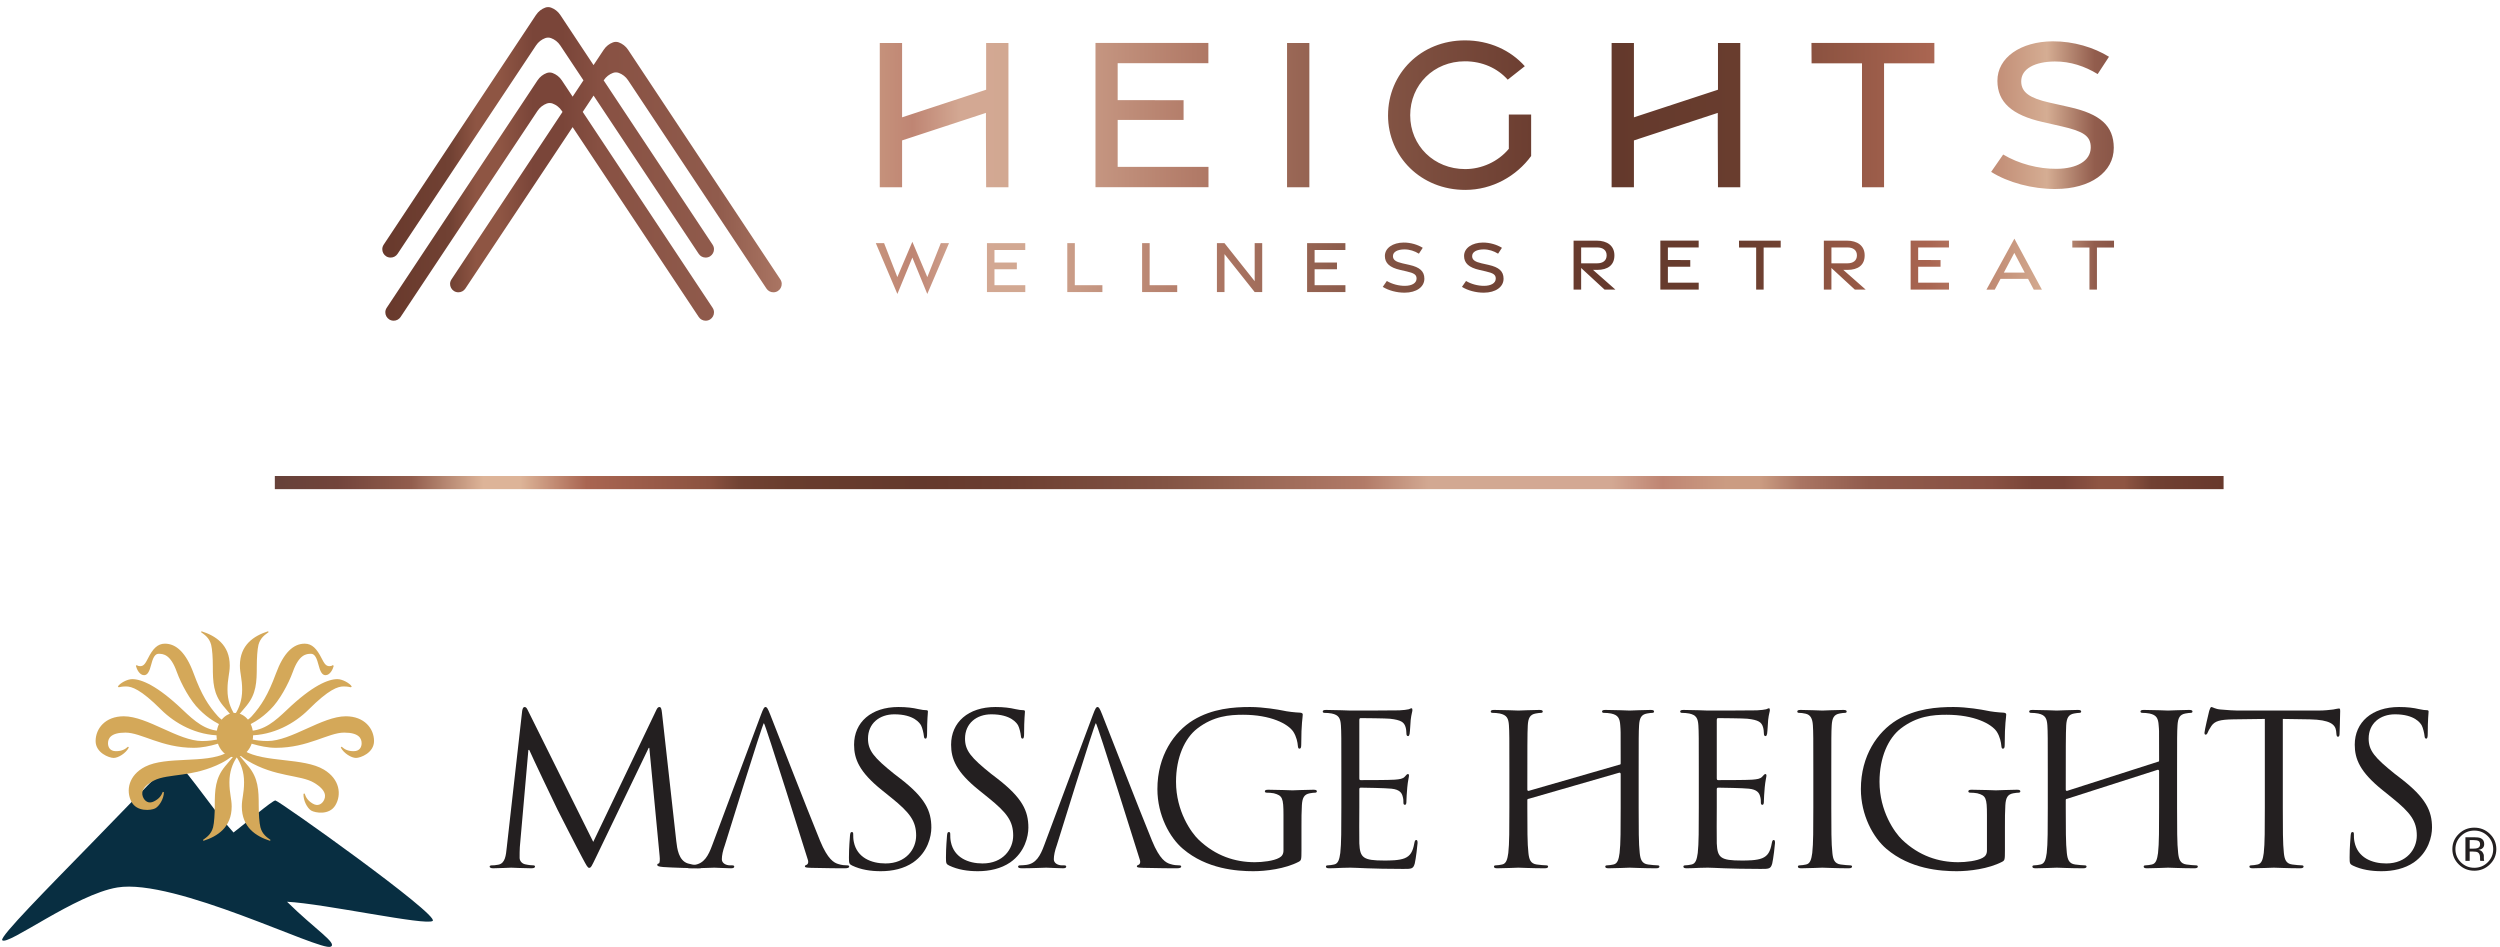
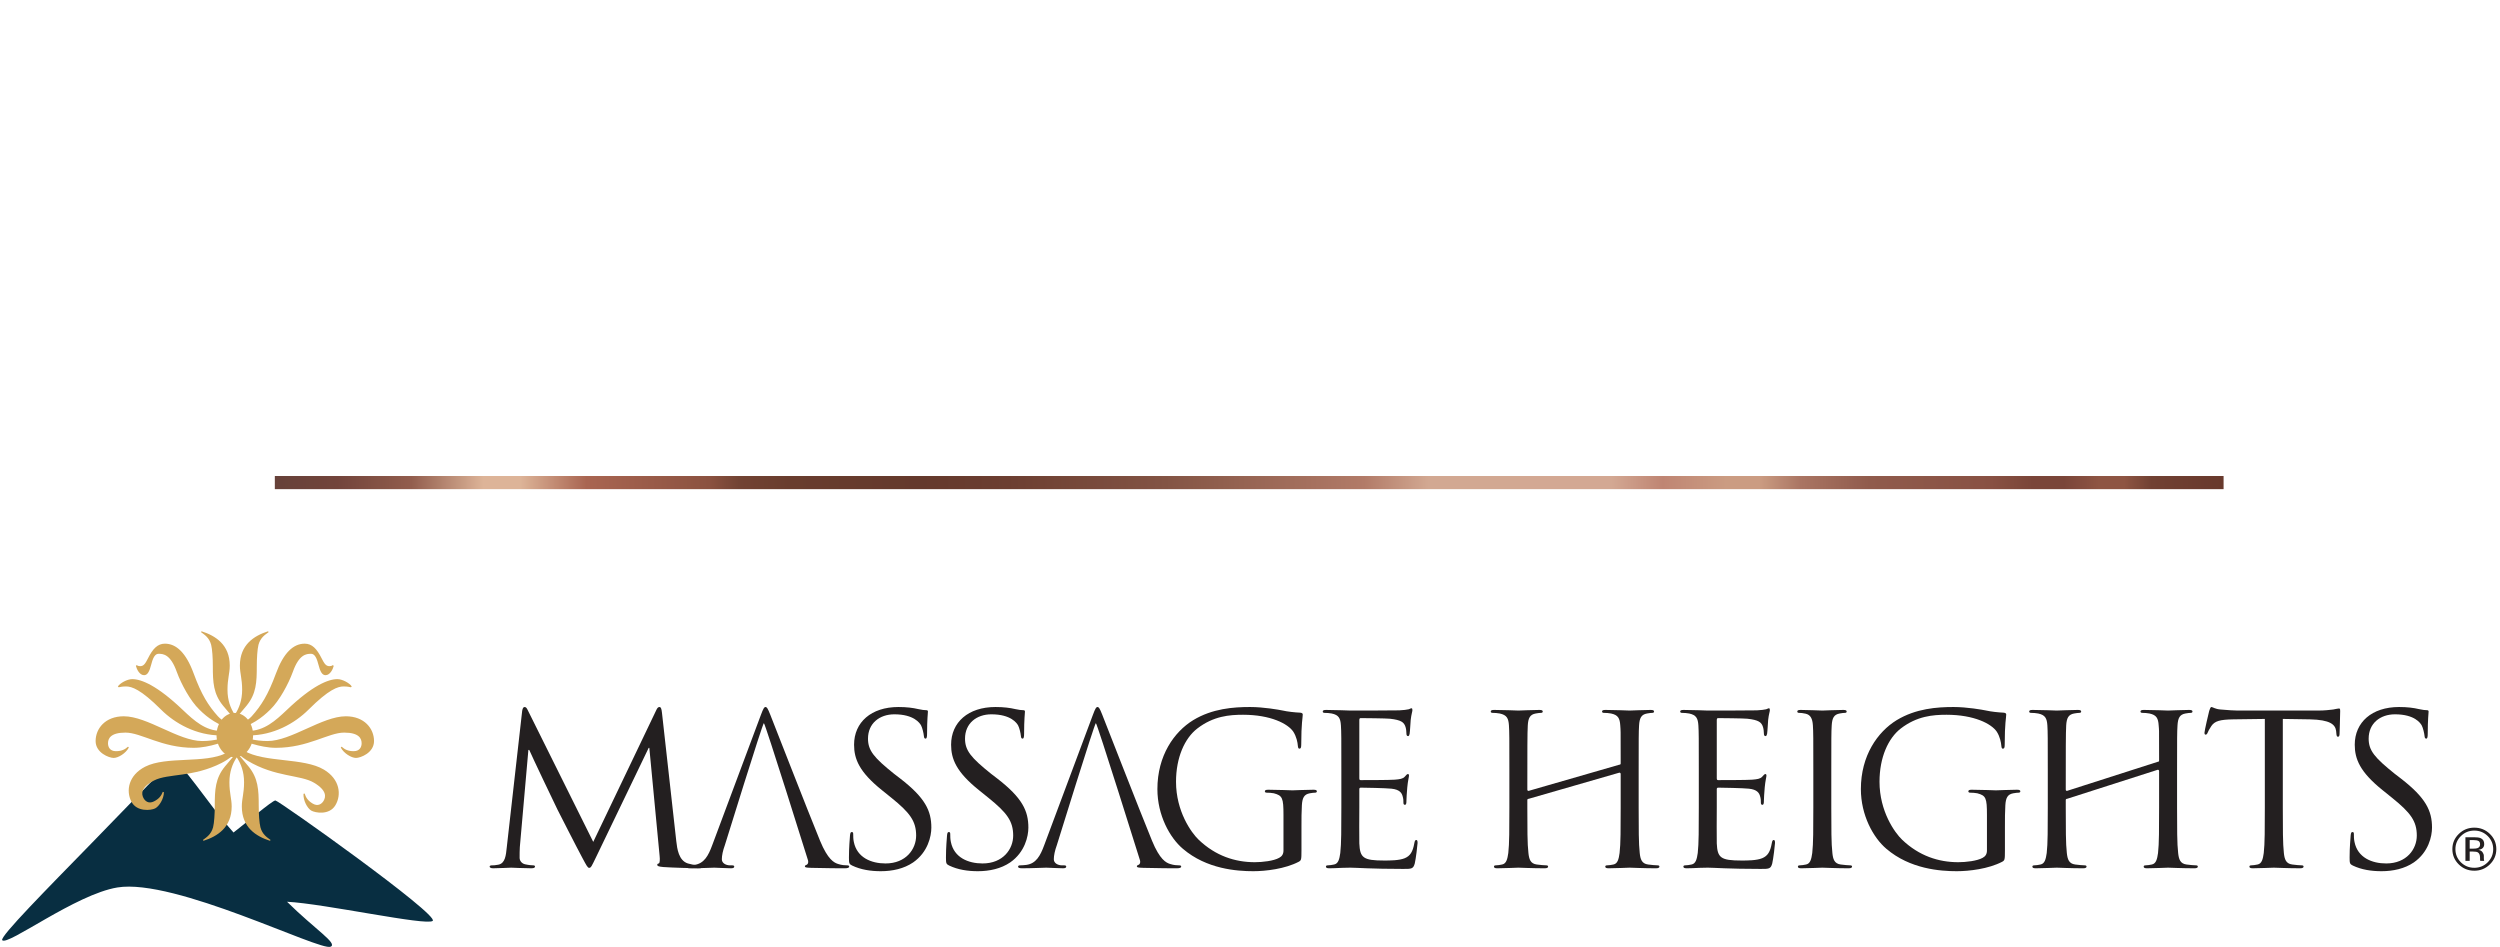
<svg xmlns="http://www.w3.org/2000/svg" width="322" height="122" viewBox="0 0 322 122" fill="none">
  <g clip-path="url(#clip0_12358_45389)">
-     <path d="M112.8 31.315H113.871L115.578 35.691L117.511 31.141L119.44 35.691L121.178 31.315H122.232L119.434 37.862L117.511 33.172L115.583 37.862L112.803 31.315H112.8ZM127.117 37.621H132.058V36.73H128.087V34.678H130.97V33.814L128.087 33.81V32.197H132.053V31.313H127.119V37.619L127.117 37.621ZM137.465 37.621H141.989V36.733H138.435L138.44 31.315H137.465V37.621ZM147.102 37.621H151.626V36.733H148.072L148.077 31.315H147.102V37.621ZM156.741 37.621H157.716V32.731L161.606 37.621H162.573V31.315H161.602V36.216L157.711 31.315H156.739V37.621H156.741ZM168.35 37.621H173.291V36.73H169.321V34.678H172.203V33.814L169.321 33.81V32.197H173.287V31.313H168.352V37.619L168.35 37.621ZM178.098 36.948C178.832 37.412 179.897 37.701 180.92 37.697C182.428 37.693 183.464 36.965 183.459 35.894C183.455 34.934 182.867 34.419 181.524 34.118L180.633 33.917C179.805 33.727 179.416 33.486 179.412 32.999C179.405 32.438 180.01 32.13 180.878 32.122C181.56 32.118 182.198 32.331 182.754 32.674L183.25 31.917C182.598 31.513 181.706 31.237 180.79 31.241C179.399 31.25 178.368 31.948 178.372 32.971C178.376 33.9 179.002 34.463 180.353 34.768L181.186 34.959C182.11 35.172 182.466 35.369 182.453 35.898C182.441 36.473 181.844 36.808 180.964 36.816C180.161 36.822 179.299 36.594 178.625 36.191L178.098 36.95M188.298 36.948C189.032 37.412 190.097 37.701 191.12 37.697C192.626 37.693 193.663 36.965 193.659 35.894C193.655 34.934 193.067 34.419 191.724 34.118L190.833 33.917C190.005 33.727 189.616 33.486 189.611 32.999C189.605 32.438 190.21 32.13 191.078 32.122C191.76 32.118 192.398 32.331 192.954 32.674L193.45 31.917C192.797 31.513 191.906 31.237 190.99 31.241C189.599 31.25 188.568 31.948 188.572 32.971C188.576 33.9 189.201 34.463 190.553 34.768L191.385 34.959C192.31 35.172 192.665 35.369 192.653 35.898C192.64 36.473 192.044 36.808 191.163 36.816C190.36 36.822 189.498 36.594 188.825 36.191L188.298 36.95M203.652 31.871H205.71C206.438 31.871 206.936 32.208 206.936 32.892C206.936 33.576 206.436 33.915 205.71 33.915H203.652V31.871ZM208.065 37.301L205.185 34.762H205.71C207.093 34.762 207.936 34.139 207.936 32.894C207.936 31.649 207.011 30.995 205.635 30.995H202.677V37.301H203.652V34.517L206.668 37.301H208.063H208.065ZM213.853 30.995V37.301H218.794V36.41H214.824V34.358H217.706V33.494L214.824 33.49V31.875H218.79V30.991H213.855L213.853 30.995ZM223.982 30.995L223.988 31.886H226.193V37.303H227.157V31.886H229.356V30.995H223.982ZM235.888 31.871H237.947C238.675 31.871 239.172 32.208 239.172 32.892C239.172 33.576 238.672 33.915 237.947 33.915H235.888V31.871ZM240.3 37.301L237.419 34.762H237.944C239.327 34.762 240.17 34.139 240.17 32.894C240.17 31.649 239.246 30.995 237.869 30.995H234.911V37.301H235.886V34.517L238.903 37.301H240.298H240.3ZM246.09 30.995V37.301H251.031V36.41H247.061V34.358H249.943V33.494L247.061 33.49V31.875H251.027V30.991H246.092L246.09 30.995ZM258.099 35.107H260.783L259.444 32.572L258.099 35.107ZM259.454 30.742L262.998 37.306H261.948L261.218 35.921H257.666L256.925 37.306H255.854L259.452 30.742H259.454ZM266.912 30.995L266.916 31.886H269.121V37.303H270.085V31.886H272.286V30.995H266.912ZM141.096 24.115H155.653V21.492H143.956V15.446H152.446V12.907L143.956 12.894V8.14H155.638V5.531H141.098V24.113L141.096 24.115ZM165.771 24.117H168.645V5.535H165.771V24.117ZM178.778 14.85C178.778 20.199 183.041 24.46 188.722 24.46C192.232 24.46 195.332 22.667 197.211 20.096V14.752H194.337V19.168C192.935 20.852 190.804 21.778 188.716 21.778C184.712 21.778 181.633 18.776 181.633 14.846C181.633 10.915 184.675 7.895 188.678 7.895C190.933 7.895 192.883 8.792 194.194 10.263L196.395 8.527C194.573 6.487 191.862 5.201 188.687 5.201C183.005 5.201 178.78 9.483 178.78 14.85M239.825 24.117H242.666V8.156H249.146V5.533H233.315L233.332 8.156H239.825V24.115V24.117ZM264.776 24.341C269.217 24.326 272.269 22.184 272.254 19.03C272.24 16.197 270.51 14.685 266.558 13.796L263.937 13.206C261.496 12.648 260.348 11.938 260.333 10.501C260.316 8.849 262.094 7.943 264.653 7.918C266.659 7.903 268.539 8.537 270.179 9.541L271.637 7.311C269.715 6.123 267.092 5.307 264.387 5.322C260.289 5.345 257.25 7.403 257.266 10.422C257.281 13.156 259.12 14.815 263.096 15.716L265.55 16.277C268.278 16.904 269.324 17.482 269.286 19.042C269.248 20.736 267.493 21.722 264.897 21.745C262.531 21.764 259.994 21.092 258.009 19.902L256.459 22.138C258.622 23.504 261.755 24.355 264.774 24.345L264.776 24.341ZM127.014 5.535V11.556L116.189 15.112V5.535H113.315V24.117H116.189V18.086L126.989 14.541V17.103L127.014 24.117H129.888V5.535H127.014ZM221.275 5.535V11.556L210.45 15.112V5.535H207.576V24.117H210.45V18.086L221.25 14.541V17.103L221.275 24.117H224.149V5.535H221.275ZM50.703 41.307C51.061 41.307 51.396 41.13 51.594 40.83C56.242 33.84 69.228 14.285 69.228 14.285C69.536 13.821 69.958 13.509 70.418 13.336C70.661 13.246 70.931 13.246 71.174 13.336C71.636 13.507 72.058 13.821 72.366 14.285C72.366 14.285 85.352 33.84 90 40.83C90.198 41.13 90.533 41.307 90.891 41.307C91.746 41.307 92.257 40.355 91.784 39.644L72.366 10.355C72.058 9.89 71.636 9.579 71.174 9.405C70.931 9.315 70.661 9.315 70.418 9.405C69.956 9.577 69.536 9.89 69.228 10.355L49.81 39.642C49.337 40.353 49.85 41.305 50.703 41.305V41.307ZM50.312 33.176C50.67 33.176 51.005 33.001 51.203 32.702C55.669 25.987 69.034 5.86 69.034 5.86C69.341 5.395 69.762 5.084 70.224 4.91C70.467 4.82 70.736 4.82 70.979 4.91C71.441 5.081 71.862 5.395 72.169 5.86C72.169 5.86 85.534 25.987 90 32.702C90.198 33.001 90.531 33.176 90.889 33.176C91.744 33.176 92.255 32.225 91.782 31.513L72.169 1.931C71.862 1.467 71.441 1.155 70.979 0.982C70.736 0.892 70.467 0.892 70.224 0.982C69.762 1.153 69.341 1.467 69.034 1.931L49.419 31.513C48.946 32.227 49.456 33.176 50.312 33.176ZM59.043 37.649C59.401 37.649 59.736 37.473 59.934 37.174C64.404 30.451 77.761 10.34 77.761 10.34C78.068 9.876 78.489 9.564 78.951 9.391C79.194 9.301 79.461 9.301 79.706 9.391C80.168 9.562 80.589 9.876 80.898 10.34C80.898 10.34 94.254 30.453 98.725 37.174C98.923 37.473 99.256 37.649 99.614 37.649C100.469 37.649 100.98 36.697 100.507 35.986L80.896 6.41C80.589 5.945 80.166 5.634 79.704 5.46C79.461 5.37 79.192 5.37 78.949 5.46C78.487 5.632 78.066 5.945 77.759 6.41L58.15 35.986C57.677 36.699 58.19 37.649 59.043 37.649Z" fill="url(#paint0_linear_12358_45389)" />
-   </g>
+     </g>
  <line x1="286.398" y1="62.156" x2="35.398" y2="62.156" stroke="url(#paint1_linear_12358_45389)" stroke-width="1.694" />
  <path fill-rule="evenodd" clip-rule="evenodd" d="M35.468 103.099C35.059 103.11 31.72 105.97 30.077 107.227C26.454 103.143 23.448 98.081 22.266 98.061C21.937 98.055 17.194 103.067 11.908 108.488C6.192 114.35 -0.072 120.67 0.286 121.097C0.952 121.889 9.745 115.189 15.123 114.305C22.497 113.092 41.2 122.532 42.577 121.938C43.55 121.521 40.593 119.724 36.97 116.146C41.807 116.397 54.949 119.28 55.732 118.61C56.622 117.848 35.877 103.088 35.468 103.099Z" fill="#082E41" />
  <path fill-rule="evenodd" clip-rule="evenodd" d="M31.581 96.332C31.218 96.695 29.549 98.001 29.549 100.755C29.549 102.206 29.84 102.858 29.84 103.874C29.84 106.556 28.025 107.716 26.21 108.296L26.137 108.187C26.573 107.861 27.19 107.498 27.444 106.556C27.59 105.976 27.662 104.816 27.662 103.801C27.662 101.698 27.735 100.249 28.968 98.726C30.383 96.985 31.291 96.115 31.581 95.826V96.332Z" fill="#D4A859" />
  <path fill-rule="evenodd" clip-rule="evenodd" d="M29.404 95.826C29.695 96.115 30.601 96.985 32.017 98.726C33.253 100.249 33.324 101.698 33.324 103.801C33.324 104.816 33.396 105.976 33.542 106.556C33.796 107.498 34.413 107.861 34.849 108.187L34.776 108.296C32.961 107.716 31.147 106.556 31.147 103.874C31.147 102.858 31.436 102.206 31.436 100.755C31.436 98.001 29.767 96.695 29.404 96.332V95.826Z" fill="#D4A859" />
  <path fill-rule="evenodd" clip-rule="evenodd" d="M32.258 95.143C31.936 95.471 30.429 97.302 28.557 98.262C24.875 100.148 21.655 99.597 19.847 100.524C18.103 101.418 18.209 102.259 18.473 102.776C18.672 103.163 19.131 103.58 19.842 103.215C20.488 102.885 20.776 102.493 20.966 101.988L21.112 102.036C21.105 102.895 20.498 103.858 19.981 104.122C19.464 104.387 17.616 104.6 16.921 103.246C16.191 101.826 16.561 99.845 18.692 98.752C21.405 97.363 26.416 98.382 29.128 96.992C30.613 96.231 31.449 95.314 32.093 94.821L32.258 95.143Z" fill="#D4A859" />
  <path fill-rule="evenodd" clip-rule="evenodd" d="M31.696 95.519H30.462C30.462 94.649 30.825 94.287 31.696 94.214V95.519ZM31.334 93.779C31.043 93.49 30.136 92.62 28.72 90.879C27.486 89.356 27.413 87.906 27.413 85.803C27.413 84.788 27.341 83.629 27.196 83.049C26.942 82.106 26.325 81.744 25.889 81.417L25.961 81.309C27.776 81.889 29.592 83.049 29.592 85.731C29.592 86.746 29.301 87.399 29.301 88.849C29.301 91.604 30.971 92.909 31.334 93.272L31.334 93.779ZM30.243 94.069C28.066 93.417 26.759 92.474 25.67 91.387C24.509 90.263 23.348 88.124 22.766 86.529C21.968 84.28 21.024 84.209 20.443 84.209C20.153 84.209 19.79 84.353 19.5 85.514C19.246 86.529 18.992 86.963 18.556 86.963C17.976 86.963 17.613 86.202 17.504 85.767L17.613 85.659C17.721 85.767 17.902 85.803 18.048 85.803C18.484 85.803 18.701 85.514 19.064 84.788C19.681 83.556 20.298 82.904 21.242 82.904C22.693 82.904 23.965 84.064 24.945 86.746C25.96 89.501 26.832 90.879 28.066 92.257C28.647 92.909 29.953 93.562 30.243 93.706L30.243 94.069ZM29.662 95.23C29.228 95.374 27.049 96.318 24.945 96.318C20.807 96.318 18.194 94.359 16.16 94.359C14.201 94.359 13.911 95.157 13.911 95.737C13.911 96.172 14.128 96.752 14.927 96.752C15.654 96.752 16.088 96.535 16.488 96.172L16.597 96.28C16.198 97.042 15.216 97.622 14.637 97.622C14.056 97.622 12.315 96.969 12.315 95.446C12.315 93.852 13.547 92.257 15.944 92.257C18.993 92.257 22.984 95.446 26.033 95.446C27.703 95.446 28.864 95.012 29.662 94.867L29.662 95.23ZM29.662 94.576C29.228 94.649 28.864 94.722 28.429 94.722C25.308 94.722 22.549 93.2 20.734 91.387C18.122 88.777 16.96 88.414 16.234 88.414C15.726 88.414 15.472 88.487 15.29 88.522L15.18 88.414C15.472 87.979 16.379 87.472 17.032 87.472C18.194 87.472 20.226 88.269 23.566 91.46C25.017 92.836 26.469 94.142 28.502 94.142C28.719 94.142 29.083 94.214 29.662 94.214V94.576Z" fill="#D4A859" />
  <path fill-rule="evenodd" clip-rule="evenodd" d="M28.606 94.328C29.216 94.861 29.988 95.831 31.422 96.687C34.038 98.252 39.104 97.561 41.719 99.127C43.774 100.356 44.015 102.358 43.194 103.725C42.411 105.032 40.581 104.698 40.083 104.4C39.585 104.103 39.04 103.101 39.09 102.244L39.239 102.206C39.395 102.722 39.658 103.132 40.28 103.504C40.965 103.914 41.45 103.528 41.674 103.156C41.973 102.657 42.133 101.824 40.452 100.818C38.708 99.776 35.459 100.115 31.909 97.993C30.102 96.913 28.718 94.987 28.419 94.639L28.606 94.328Z" fill="#D4A859" />
  <path fill-rule="evenodd" clip-rule="evenodd" d="M28.792 94.214C29.662 94.287 30.026 94.649 30.026 95.519H28.792V94.214ZM29.155 93.272C29.518 92.909 31.188 91.604 31.188 88.849C31.188 87.399 30.898 86.746 30.898 85.731C30.898 83.049 32.712 81.889 34.527 81.309L34.599 81.417C34.163 81.744 33.547 82.106 33.292 83.049C33.147 83.629 33.075 84.788 33.075 85.803C33.075 87.906 33.003 89.356 31.769 90.879C30.352 92.62 29.445 93.49 29.155 93.779V93.272ZM30.243 93.706C30.534 93.562 31.84 92.909 32.422 92.257C33.655 90.879 34.527 89.501 35.542 86.746C36.524 84.064 37.794 82.904 39.245 82.904C40.188 82.904 40.806 83.556 41.423 84.788C41.787 85.514 42.004 85.803 42.439 85.803C42.584 85.803 42.766 85.768 42.874 85.659L42.983 85.768C42.874 86.202 42.51 86.963 41.931 86.963C41.496 86.963 41.242 86.529 40.987 85.514C40.696 84.353 40.333 84.209 40.044 84.209C39.464 84.209 38.519 84.28 37.72 86.529C37.139 88.124 35.978 90.263 34.816 91.387C33.728 92.474 32.422 93.417 30.243 94.069L30.243 93.706ZM30.824 94.867C31.622 95.012 32.784 95.446 34.454 95.446C37.504 95.446 41.496 92.257 44.545 92.257C46.941 92.257 48.175 93.852 48.175 95.446C48.175 96.969 46.431 97.622 45.852 97.622C45.269 97.622 44.29 97.042 43.891 96.28L44 96.172C44.4 96.535 44.834 96.752 45.56 96.752C46.36 96.752 46.578 96.172 46.578 95.737C46.578 95.157 46.286 94.359 44.327 94.359C42.294 94.359 39.681 96.318 35.543 96.318C33.436 96.318 31.261 95.374 30.825 95.23L30.824 94.867ZM30.824 94.214C31.405 94.214 31.769 94.142 31.986 94.142C34.019 94.142 35.47 92.836 36.923 91.46C40.261 88.269 42.294 87.472 43.455 87.472C44.109 87.472 45.016 87.979 45.307 88.414L45.197 88.522C45.016 88.487 44.761 88.414 44.255 88.414C43.528 88.414 42.367 88.777 39.753 91.387C37.938 93.2 35.18 94.722 32.059 94.722C31.622 94.722 31.261 94.649 30.824 94.576V94.214Z" fill="#D4A859" />
  <path fill-rule="evenodd" clip-rule="evenodd" d="M32.599 94.678C32.599 96.255 31.545 97.531 30.243 97.531C28.944 97.531 27.889 96.255 27.889 94.678C27.889 93.103 28.944 91.826 30.243 91.826C31.545 91.826 32.599 93.103 32.599 94.678Z" fill="#D4A859" />
  <path fill-rule="evenodd" clip-rule="evenodd" d="M87.107 108.353C87.218 109.324 87.411 110.835 88.597 111.213C89.396 111.457 90.113 111.457 90.388 111.457C90.527 111.457 90.61 111.483 90.61 111.592C90.61 111.755 90.361 111.834 90.03 111.834C89.423 111.834 86.447 111.755 85.425 111.673C84.792 111.618 84.654 111.535 84.654 111.401C84.654 111.295 84.709 111.24 84.847 111.213C84.985 111.187 85.013 110.727 84.958 110.241L83.633 96.324H83.551L76.796 110.35C76.217 111.535 76.134 111.779 75.887 111.779C75.693 111.779 75.555 111.51 75.032 110.538C74.315 109.216 71.944 104.551 71.806 104.281C71.558 103.793 68.471 97.319 68.167 96.591H68.056L66.954 109.108C66.926 109.543 66.926 110.027 66.926 110.486C66.926 110.889 67.23 111.241 67.643 111.322C68.111 111.43 68.525 111.457 68.691 111.457C68.801 111.457 68.912 111.51 68.912 111.592C68.912 111.779 68.745 111.834 68.415 111.834C67.396 111.834 66.072 111.755 65.851 111.755C65.603 111.755 64.279 111.834 63.535 111.834C63.26 111.834 63.067 111.779 63.067 111.592C63.067 111.51 63.205 111.457 63.342 111.457C63.563 111.457 63.756 111.457 64.17 111.375C65.079 111.213 65.163 110.162 65.272 109.138L67.258 91.549C67.312 91.251 67.396 91.063 67.561 91.063C67.727 91.063 67.836 91.17 67.974 91.467L76.41 108.435L84.515 91.492C84.627 91.251 84.737 91.063 84.93 91.063C85.123 91.063 85.205 91.277 85.26 91.791L87.107 108.353Z" fill="#231F20" />
  <path fill-rule="evenodd" clip-rule="evenodd" d="M97.991 92.114C98.322 91.225 98.431 91.063 98.597 91.063C98.763 91.063 98.872 91.198 99.203 92.034C99.617 93.057 103.945 104.2 105.627 108.3C106.621 110.702 107.419 111.133 107.997 111.295C108.413 111.43 108.826 111.457 109.101 111.457C109.265 111.457 109.377 111.483 109.377 111.618C109.377 111.779 109.128 111.834 108.826 111.834C108.413 111.834 106.401 111.834 104.497 111.779C103.973 111.755 103.67 111.755 103.67 111.592C103.67 111.483 103.752 111.43 103.863 111.401C104.029 111.348 104.193 111.105 104.029 110.673C104.029 110.673 98.545 93.133 98.386 93.135C98.229 93.135 93.359 108.867 93.359 108.867C93.111 109.543 92.973 110.188 92.973 110.673C92.973 111.213 93.552 111.457 94.019 111.457H94.296C94.49 111.457 94.571 111.51 94.571 111.618C94.571 111.779 94.406 111.834 94.159 111.834C93.497 111.834 92.312 111.755 92.008 111.755C91.704 111.755 90.187 111.834 88.893 111.834C88.534 111.834 88.369 111.779 88.369 111.618C88.369 111.51 88.478 111.457 88.617 111.457C88.81 111.457 89.196 111.43 89.416 111.401C90.685 111.24 91.236 110.217 91.732 108.867L97.991 92.114Z" fill="#231F20" />
  <path fill-rule="evenodd" clip-rule="evenodd" d="M140.75 92.114C141.081 91.225 141.189 91.063 141.356 91.063C141.522 91.063 141.631 91.198 141.962 92.034C142.376 93.057 146.704 104.2 148.386 108.3C149.379 110.702 150.179 111.133 150.757 111.295C151.17 111.43 151.586 111.457 151.86 111.457C152.025 111.457 152.137 111.483 152.137 111.618C152.137 111.779 151.888 111.834 151.586 111.834C151.17 111.834 149.158 111.834 147.256 111.779C146.732 111.755 146.429 111.755 146.429 111.592C146.429 111.483 146.513 111.43 146.622 111.401C146.788 111.348 146.953 111.105 146.788 110.673C146.788 110.673 141.304 93.133 141.146 93.135C140.987 93.135 136.117 108.867 136.117 108.867C135.87 109.543 135.732 110.188 135.732 110.673C135.732 111.213 136.31 111.457 136.779 111.457H137.056C137.248 111.457 137.331 111.51 137.331 111.618C137.331 111.779 137.165 111.834 136.918 111.834C136.257 111.834 135.07 111.755 134.767 111.755C134.464 111.755 132.947 111.834 131.651 111.834C131.293 111.834 131.127 111.779 131.127 111.618C131.127 111.51 131.238 111.457 131.375 111.457C131.569 111.457 131.955 111.43 132.174 111.401C133.443 111.24 133.996 110.217 134.492 108.867L140.75 92.114Z" fill="#231F20" />
  <path fill-rule="evenodd" clip-rule="evenodd" d="M109.756 111.483C109.371 111.295 109.344 111.187 109.344 110.459C109.344 109.108 109.454 108.03 109.481 107.598C109.509 107.302 109.564 107.166 109.701 107.166C109.868 107.166 109.894 107.249 109.894 107.463C109.894 107.707 109.894 108.085 109.977 108.462C110.393 110.459 112.211 111.213 114.057 111.213C116.704 111.213 117.999 109.352 117.999 107.625C117.999 105.766 117.201 104.685 114.83 102.771L113.59 101.771C110.668 99.425 110.005 97.754 110.005 95.919C110.005 93.03 112.211 91.063 115.712 91.063C116.788 91.063 117.587 91.17 118.276 91.332C118.8 91.439 119.021 91.467 119.242 91.467C119.462 91.467 119.517 91.52 119.517 91.655C119.517 91.791 119.406 92.681 119.406 94.515C119.406 94.947 119.351 95.135 119.214 95.135C119.049 95.135 119.021 95 118.994 94.785C118.966 94.462 118.8 93.734 118.635 93.435C118.47 93.139 117.725 92.004 115.189 92.004C113.286 92.004 111.798 93.168 111.798 95.135C111.798 96.673 112.569 97.589 115.161 99.668L115.932 100.259C119.187 102.771 119.957 104.442 119.957 106.601C119.957 107.707 119.517 109.757 117.614 111.08C116.428 111.889 114.941 112.211 113.451 112.211C112.155 112.211 110.888 112.023 109.756 111.483Z" fill="#231F20" />
  <path fill-rule="evenodd" clip-rule="evenodd" d="M122.254 111.483C121.868 111.295 121.84 111.187 121.84 110.459C121.84 109.108 121.95 108.03 121.978 107.598C122.007 107.302 122.061 107.166 122.198 107.166C122.365 107.166 122.392 107.249 122.392 107.463C122.392 107.707 122.392 108.085 122.476 108.462C122.888 110.459 124.708 111.213 126.555 111.213C129.202 111.213 130.498 109.352 130.498 107.625C130.498 105.766 129.698 104.685 127.326 102.771L126.087 101.771C123.164 99.425 122.502 97.754 122.502 95.919C122.502 93.03 124.708 91.063 128.209 91.063C129.283 91.063 130.084 91.17 130.772 91.332C131.298 91.439 131.517 91.467 131.739 91.467C131.958 91.467 132.014 91.52 132.014 91.655C132.014 91.791 131.904 92.681 131.904 94.513C131.904 94.947 131.848 95.135 131.711 95.135C131.545 95.135 131.517 95 131.49 94.785C131.462 94.462 131.298 93.734 131.132 93.435C130.965 93.139 130.221 92.004 127.686 92.004C125.782 92.004 124.295 93.168 124.295 95.135C124.295 96.673 125.065 97.589 127.657 99.668L128.429 100.259C131.682 102.771 132.454 104.442 132.454 106.601C132.454 107.707 132.014 109.757 130.112 111.08C128.926 111.889 127.436 112.211 125.948 112.211C124.653 112.211 123.384 112.023 122.254 111.483Z" fill="#231F20" />
  <path fill-rule="evenodd" clip-rule="evenodd" d="M165.312 104.955C165.312 102.771 165.174 102.473 164.072 102.176C163.852 102.122 163.382 102.097 163.133 102.097C163.024 102.097 162.913 102.041 162.913 101.931C162.913 101.771 163.051 101.718 163.355 101.718C164.596 101.718 166.332 101.797 166.471 101.797C166.608 101.797 168.345 101.718 169.172 101.718C169.477 101.718 169.613 101.771 169.613 101.931C169.613 102.041 169.502 102.097 169.393 102.097C169.2 102.097 169.034 102.122 168.703 102.176C167.96 102.31 167.739 102.771 167.682 103.713C167.629 104.577 167.629 105.387 167.629 106.52V109.543C167.629 110.755 167.601 110.808 167.271 110.998C165.506 111.916 163.024 112.211 161.425 112.211C159.329 112.211 155.414 111.943 152.355 109.324C150.672 107.897 149.073 105.009 149.073 101.636C149.073 97.319 151.223 94.272 153.677 92.76C156.159 91.251 158.887 91.063 161.011 91.063C162.75 91.063 164.706 91.412 165.23 91.52C165.809 91.655 166.773 91.763 167.464 91.791C167.739 91.817 167.794 91.924 167.794 92.034C167.794 92.409 167.601 93.165 167.601 95.863C167.601 96.295 167.546 96.43 167.354 96.43C167.214 96.43 167.187 96.268 167.159 96.025C167.132 95.648 166.994 94.893 166.58 94.246C165.892 93.22 163.659 92.061 160.102 92.061C158.365 92.061 156.297 92.222 154.201 93.841C152.603 95.082 151.472 97.537 151.472 100.692C151.472 104.495 153.431 107.249 154.395 108.165C156.572 110.241 159.083 111.052 161.619 111.052C162.611 111.052 164.045 110.889 164.761 110.486C165.12 110.297 165.312 109.999 165.312 109.543L165.312 104.955Z" fill="#231F20" />
  <path fill-rule="evenodd" clip-rule="evenodd" d="M172.766 99.262C172.766 95.055 172.766 94.3 172.71 93.436C172.654 92.519 172.435 92.088 171.525 91.899C171.304 91.845 170.835 91.818 170.586 91.818C170.477 91.818 170.368 91.763 170.368 91.656C170.368 91.493 170.504 91.44 170.808 91.44C172.047 91.44 173.785 91.52 173.924 91.52C174.116 91.52 179.603 91.52 180.237 91.493C180.762 91.467 181.202 91.413 181.423 91.358C181.56 91.332 181.67 91.226 181.808 91.226C181.891 91.226 181.919 91.332 181.919 91.467C181.919 91.656 181.781 91.98 181.698 92.734C181.67 93.005 181.615 94.192 181.56 94.514C181.532 94.651 181.477 94.812 181.367 94.812C181.202 94.812 181.147 94.677 181.147 94.462C181.147 94.273 181.119 93.814 180.982 93.492C180.788 93.058 180.513 92.734 179.025 92.573C178.556 92.519 175.55 92.492 175.247 92.492C175.137 92.492 175.081 92.573 175.081 92.761V100.205C175.081 100.397 175.11 100.478 175.247 100.478C175.605 100.478 178.997 100.478 179.631 100.423C180.292 100.369 180.679 100.316 180.927 100.046C181.119 99.829 181.23 99.694 181.34 99.694C181.423 99.694 181.477 99.749 181.477 99.908C181.477 100.073 181.34 100.532 181.257 101.422C181.202 101.961 181.147 102.959 181.147 103.147C181.147 103.364 181.147 103.661 180.954 103.661C180.816 103.661 180.762 103.554 180.762 103.417C180.762 103.147 180.762 102.879 180.65 102.527C180.54 102.149 180.292 101.691 179.217 101.582C178.472 101.503 175.743 101.449 175.274 101.449C175.137 101.449 175.081 101.529 175.081 101.637V104.013C175.081 104.93 175.054 108.058 175.081 108.623C175.164 110.487 175.578 110.836 178.278 110.836C178.997 110.836 180.21 110.836 180.927 110.539C181.642 110.241 181.973 109.704 182.166 108.598C182.222 108.3 182.277 108.192 182.415 108.192C182.581 108.192 182.581 108.41 182.581 108.598C182.581 108.813 182.36 110.648 182.222 111.213C182.028 111.917 181.808 111.917 180.733 111.917C176.57 111.917 174.723 111.755 173.924 111.755C173.868 111.755 173.4 111.779 172.822 111.779C172.27 111.808 171.635 111.835 171.222 111.835C170.919 111.835 170.78 111.779 170.78 111.618C170.78 111.535 170.835 111.457 171.001 111.457C171.249 111.457 171.58 111.402 171.828 111.348C172.379 111.241 172.516 110.648 172.628 109.865C172.766 108.732 172.766 106.602 172.766 104.013V99.262Z" fill="#231F20" />
  <path fill-rule="evenodd" clip-rule="evenodd" d="M211.06 104.012C211.06 106.601 211.06 108.732 211.197 109.865C211.279 110.648 211.445 111.241 212.273 111.348C212.658 111.401 213.263 111.457 213.513 111.457C213.678 111.457 213.733 111.535 213.733 111.618C213.733 111.755 213.595 111.835 213.292 111.835C211.776 111.835 210.038 111.755 209.9 111.755C209.761 111.755 208.026 111.835 207.2 111.835C206.896 111.835 206.758 111.779 206.758 111.618C206.758 111.535 206.814 111.457 206.979 111.457C207.228 111.457 207.557 111.401 207.807 111.348C208.357 111.241 208.495 110.648 208.603 109.865C208.743 108.732 208.743 106.601 208.743 104.012V99.68C208.743 99.573 208.66 99.517 208.575 99.517L196.887 102.889C196.807 102.889 196.721 102.916 196.721 103.051V104.012C196.721 106.601 196.721 108.732 196.861 109.865C196.944 110.648 197.107 111.241 197.935 111.348C198.321 111.401 198.927 111.457 199.178 111.457C199.341 111.457 199.396 111.535 199.396 111.618C199.396 111.755 199.258 111.835 198.955 111.835C197.439 111.835 195.701 111.755 195.565 111.755C195.427 111.755 193.688 111.835 192.863 111.835C192.56 111.835 192.423 111.779 192.423 111.618C192.423 111.535 192.476 111.457 192.642 111.457C192.892 111.457 193.221 111.401 193.469 111.348C194.02 111.241 194.157 110.648 194.269 109.865C194.407 108.732 194.407 106.601 194.407 104.012V99.262C194.407 95.055 194.407 94.299 194.351 93.435C194.295 92.519 194.076 92.087 193.166 91.899C192.946 91.844 192.476 91.817 192.229 91.817C192.117 91.817 192.007 91.763 192.007 91.655C192.007 91.493 192.146 91.439 192.448 91.439C193.688 91.439 195.427 91.52 195.565 91.52C195.701 91.52 197.439 91.439 198.268 91.439C198.568 91.439 198.709 91.493 198.709 91.655C198.709 91.763 198.595 91.817 198.487 91.817C198.293 91.817 198.127 91.844 197.796 91.899C197.055 92.034 196.833 92.492 196.778 93.435C196.721 94.299 196.721 96.927 196.721 101.135V101.703C196.721 101.837 196.807 101.865 196.887 101.865L208.575 98.492C208.66 98.492 208.743 98.465 208.743 98.331V97.764C208.743 93.557 208.743 94.299 208.69 93.435C208.632 92.519 208.412 92.087 207.503 91.899C207.281 91.844 206.814 91.817 206.563 91.817C206.455 91.817 206.342 91.763 206.342 91.655C206.342 91.493 206.481 91.439 206.787 91.439C208.026 91.439 209.761 91.52 209.9 91.52C210.038 91.52 211.776 91.439 212.603 91.439C212.907 91.439 213.043 91.493 213.043 91.655C213.043 91.763 212.934 91.817 212.823 91.817C212.631 91.817 212.464 91.844 212.133 91.899C211.389 92.034 211.169 92.492 211.113 93.435C211.06 94.299 211.06 95.055 211.06 99.262L211.06 104.012Z" fill="#231F20" />
  <path fill-rule="evenodd" clip-rule="evenodd" d="M218.806 99.262C218.806 95.055 218.806 94.3 218.752 93.436C218.695 92.519 218.475 92.088 217.565 91.899C217.344 91.845 216.876 91.818 216.63 91.818C216.518 91.818 216.406 91.763 216.406 91.656C216.406 91.493 216.545 91.44 216.848 91.44C218.091 91.44 219.827 91.52 219.964 91.52C220.158 91.52 225.643 91.52 226.276 91.493C226.802 91.467 227.242 91.413 227.463 91.358C227.603 91.332 227.711 91.226 227.849 91.226C227.93 91.226 227.959 91.332 227.959 91.467C227.959 91.656 227.821 91.98 227.738 92.734C227.711 93.005 227.658 94.192 227.603 94.516C227.574 94.651 227.517 94.812 227.407 94.812C227.242 94.812 227.189 94.677 227.189 94.462C227.189 94.273 227.159 93.814 227.021 93.492C226.829 93.058 226.553 92.734 225.065 92.573C224.596 92.519 221.59 92.492 221.287 92.492C221.176 92.492 221.121 92.573 221.121 92.761V100.205C221.121 100.397 221.15 100.478 221.287 100.478C221.649 100.478 225.037 100.478 225.671 100.423C226.331 100.369 226.718 100.316 226.966 100.046C227.159 99.829 227.271 99.697 227.38 99.697C227.463 99.697 227.517 99.749 227.517 99.908C227.517 100.073 227.38 100.532 227.297 101.422C227.242 101.961 227.189 102.959 227.189 103.147C227.189 103.364 227.189 103.661 226.992 103.661C226.858 103.661 226.802 103.554 226.802 103.417C226.802 103.147 226.802 102.879 226.692 102.527C226.579 102.149 226.331 101.691 225.255 101.582C224.512 101.503 221.783 101.449 221.315 101.449C221.176 101.449 221.121 101.529 221.121 101.637V104.013C221.121 104.93 221.093 108.058 221.121 108.623C221.205 110.487 221.619 110.836 224.321 110.836C225.037 110.836 226.251 110.836 226.966 110.539C227.684 110.241 228.013 109.704 228.208 108.598C228.264 108.302 228.318 108.192 228.455 108.192C228.62 108.192 228.62 108.409 228.62 108.598C228.62 108.813 228.399 110.648 228.264 111.213C228.07 111.917 227.849 111.917 226.773 111.917C222.611 111.917 220.765 111.755 219.964 111.755C219.91 111.755 219.44 111.779 218.863 111.779C218.31 111.808 217.676 111.835 217.264 111.835C216.96 111.835 216.82 111.779 216.82 111.618C216.82 111.535 216.876 111.457 217.042 111.457C217.291 111.457 217.621 111.401 217.868 111.348C218.421 111.241 218.558 110.648 218.67 109.865C218.806 108.732 218.806 106.602 218.806 104.013L218.806 99.262Z" fill="#231F20" />
  <path fill-rule="evenodd" clip-rule="evenodd" d="M235.871 104.012C235.871 106.601 235.871 108.732 236.011 109.865C236.09 110.648 236.257 111.241 237.086 111.348C237.47 111.401 238.076 111.457 238.324 111.457C238.492 111.457 238.544 111.535 238.544 111.618C238.544 111.755 238.407 111.835 238.106 111.835C236.587 111.835 234.851 111.755 234.714 111.755C234.575 111.755 232.839 111.835 232.011 111.835C231.707 111.835 231.569 111.779 231.569 111.618C231.569 111.535 231.625 111.457 231.792 111.457C232.039 111.457 232.37 111.401 232.62 111.348C233.169 111.241 233.308 110.648 233.418 109.865C233.556 108.732 233.556 106.601 233.556 104.012V99.262C233.556 95.055 233.556 94.299 233.501 93.435C233.446 92.519 233.169 92.061 232.563 91.924C232.259 91.844 231.901 91.817 231.707 91.817C231.597 91.817 231.489 91.763 231.489 91.655C231.489 91.493 231.624 91.439 231.93 91.439C232.839 91.439 234.575 91.52 234.714 91.52C234.851 91.52 236.587 91.439 237.416 91.439C237.718 91.439 237.854 91.493 237.854 91.655C237.854 91.763 237.748 91.817 237.636 91.817C237.444 91.817 237.278 91.844 236.946 91.899C236.202 92.034 235.982 92.492 235.925 93.435C235.871 94.299 235.871 95.055 235.871 99.262V104.012Z" fill="#231F20" />
  <path fill-rule="evenodd" clip-rule="evenodd" d="M255.919 104.955C255.919 102.771 255.783 102.473 254.679 102.176C254.458 102.122 253.992 102.097 253.744 102.097C253.631 102.097 253.521 102.041 253.521 101.931C253.521 101.771 253.659 101.718 253.962 101.718C255.205 101.718 256.939 101.797 257.077 101.797C257.214 101.797 258.953 101.718 259.778 101.718C260.083 101.718 260.22 101.771 260.22 101.931C260.22 102.041 260.111 102.097 260 102.097C259.805 102.097 259.644 102.122 259.309 102.176C258.569 102.31 258.346 102.771 258.289 103.713C258.235 104.577 258.235 105.387 258.235 106.52V109.543C258.235 110.755 258.208 110.808 257.877 110.998C256.114 111.916 253.631 112.211 252.033 112.211C249.938 112.211 246.022 111.943 242.963 109.324C241.281 107.897 239.681 105.009 239.681 101.636C239.681 97.319 241.831 94.272 244.286 92.76C246.769 91.251 249.499 91.063 251.62 91.063C253.358 91.063 255.312 91.412 255.838 91.52C256.416 91.655 257.381 91.763 258.071 91.791C258.346 91.817 258.401 91.924 258.401 92.034C258.401 92.409 258.208 93.165 258.208 95.863C258.208 96.295 258.152 96.43 257.96 96.43C257.821 96.43 257.796 96.268 257.767 96.025C257.738 95.648 257.602 94.893 257.188 94.246C256.501 93.22 254.264 92.061 250.709 92.061C248.972 92.061 246.903 92.222 244.81 93.841C243.211 95.082 242.081 97.537 242.081 100.692C242.081 104.495 244.037 107.249 245.002 108.165C247.182 110.241 249.69 111.052 252.225 111.052C253.217 111.052 254.652 110.889 255.369 110.486C255.726 110.297 255.919 109.999 255.919 109.543V104.955Z" fill="#231F20" />
  <path fill-rule="evenodd" clip-rule="evenodd" d="M280.406 104.013C280.406 106.601 280.406 108.732 280.546 109.865C280.63 110.648 280.794 111.241 281.622 111.348C282.006 111.401 282.613 111.457 282.86 111.457C283.026 111.457 283.08 111.535 283.08 111.618C283.08 111.755 282.945 111.835 282.643 111.835C281.123 111.835 279.386 111.755 279.249 111.755C279.113 111.755 277.376 111.835 276.548 111.835C276.244 111.835 276.107 111.779 276.107 111.618C276.107 111.535 276.162 111.457 276.33 111.457C276.575 111.457 276.905 111.401 277.154 111.348C277.706 111.241 277.844 110.648 277.955 109.865C278.092 108.732 278.092 106.601 278.092 104.013V99.305C278.092 99.197 278.008 99.142 277.925 99.142L266.234 102.889C266.156 102.889 266.07 102.916 266.07 103.054V104.013C266.07 106.601 266.07 108.732 266.208 109.865C266.293 110.648 266.456 111.241 267.285 111.348C267.67 111.401 268.278 111.457 268.526 111.457C268.69 111.457 268.748 111.535 268.748 111.618C268.748 111.755 268.609 111.835 268.303 111.835C266.789 111.835 265.053 111.755 264.913 111.755C264.776 111.755 263.042 111.835 262.213 111.835C261.91 111.835 261.77 111.779 261.77 111.618C261.77 111.535 261.825 111.457 261.992 111.457C262.238 111.457 262.571 111.401 262.817 111.348C263.368 111.241 263.507 110.648 263.618 109.865C263.755 108.732 263.755 106.601 263.755 104.013V99.262C263.755 95.055 263.755 94.299 263.702 93.435C263.643 92.519 263.425 92.087 262.516 91.899C262.293 91.844 261.825 91.817 261.58 91.817C261.466 91.817 261.358 91.763 261.358 91.655C261.358 91.493 261.494 91.439 261.8 91.439C263.042 91.439 264.776 91.52 264.913 91.52C265.053 91.52 266.789 91.439 267.617 91.439C267.918 91.439 268.056 91.493 268.056 91.655C268.056 91.763 267.947 91.817 267.835 91.817C267.643 91.817 267.477 91.844 267.146 91.899C266.403 92.034 266.184 92.492 266.126 93.435C266.07 94.299 266.07 96.927 266.07 101.135V101.703C266.07 101.837 266.156 101.865 266.234 101.865L277.925 98.117C278.008 98.117 278.092 98.09 278.092 97.957V97.388C278.092 93.182 278.092 94.299 278.037 93.435C277.981 92.519 277.762 92.087 276.851 91.899C276.63 91.844 276.162 91.817 275.914 91.817C275.805 91.817 275.693 91.763 275.693 91.655C275.693 91.493 275.833 91.439 276.134 91.439C277.376 91.439 279.113 91.52 279.249 91.52C279.386 91.52 281.123 91.439 281.952 91.439C282.255 91.439 282.393 91.493 282.393 91.655C282.393 91.763 282.284 91.817 282.172 91.817C281.98 91.817 281.814 91.844 281.48 91.899C280.738 92.034 280.518 92.492 280.463 93.435C280.406 94.299 280.406 95.055 280.406 99.262L280.406 104.013Z" fill="#231F20" />
  <path fill-rule="evenodd" clip-rule="evenodd" d="M294.026 104.012C294.026 106.601 294.026 108.732 294.162 109.865C294.247 110.648 294.413 111.241 295.241 111.348C295.627 111.401 296.23 111.457 296.48 111.457C296.645 111.457 296.701 111.535 296.701 111.618C296.701 111.755 296.563 111.834 296.257 111.834C294.742 111.834 293.008 111.755 292.868 111.755C292.73 111.755 290.994 111.834 290.166 111.834C289.865 111.834 289.725 111.779 289.725 111.618C289.725 111.535 289.78 111.457 289.946 111.457C290.195 111.457 290.525 111.401 290.773 111.348C291.324 111.24 291.463 110.648 291.572 109.865C291.71 108.732 291.71 106.601 291.71 104.012V92.598L287.631 92.653C285.919 92.681 285.26 92.871 284.818 93.517C284.515 93.975 284.432 94.163 284.351 94.353C284.267 94.568 284.185 94.621 284.074 94.621C283.988 94.621 283.936 94.541 283.936 94.38C283.936 94.11 284.487 91.791 284.543 91.574C284.599 91.412 284.708 91.063 284.818 91.063C285.012 91.063 285.286 91.332 286.032 91.385C286.832 91.467 287.877 91.52 288.21 91.52H298.547C299.431 91.52 300.064 91.439 300.506 91.385C300.919 91.305 301.167 91.251 301.276 91.251C301.416 91.251 301.416 91.412 301.416 91.574C301.416 92.384 301.334 94.246 301.334 94.541C301.334 94.785 301.25 94.893 301.139 94.893C301.003 94.893 300.945 94.812 300.919 94.434L300.891 94.137C300.781 93.329 300.146 92.707 297.5 92.653L294.026 92.598L294.026 104.012Z" fill="#231F20" />
  <path fill-rule="evenodd" clip-rule="evenodd" d="M303.041 111.483C302.658 111.295 302.629 111.187 302.629 110.459C302.629 109.108 302.74 108.03 302.768 107.598C302.794 107.302 302.851 107.166 302.987 107.166C303.153 107.166 303.18 107.249 303.18 107.463C303.18 107.707 303.18 108.085 303.264 108.462C303.676 110.459 305.496 111.213 307.343 111.213C309.989 111.213 311.284 109.352 311.284 107.625C311.284 105.766 310.489 104.685 308.115 102.771L306.875 101.771C303.954 99.425 303.292 97.754 303.292 95.919C303.292 93.03 305.496 91.063 308.997 91.063C310.076 91.063 310.874 91.17 311.561 91.332C312.083 91.439 312.307 91.467 312.526 91.467C312.746 91.467 312.804 91.52 312.804 91.655C312.804 91.791 312.693 92.681 312.693 94.515C312.693 94.947 312.638 95.135 312.5 95.135C312.336 95.135 312.307 95 312.28 94.785C312.251 94.462 312.083 93.734 311.919 93.435C311.754 93.139 311.009 92.004 308.474 92.004C306.571 92.004 305.083 93.165 305.083 95.135C305.083 96.673 305.855 97.589 308.447 99.668L309.217 100.259C312.471 102.771 313.243 104.442 313.243 106.601C313.243 107.707 312.804 109.757 310.901 111.08C309.714 111.889 308.225 112.211 306.737 112.211C305.44 112.211 304.173 112.023 303.041 111.483Z" fill="#231F20" />
  <path fill-rule="evenodd" clip-rule="evenodd" d="M320.696 111.332C320.143 111.877 319.475 112.148 318.69 112.148C317.905 112.148 317.237 111.877 316.687 111.332C316.138 110.792 315.865 110.135 315.865 109.364C315.865 108.602 316.141 107.951 316.695 107.409C317.245 106.87 317.909 106.602 318.69 106.602C319.475 106.602 320.143 106.87 320.696 107.409C321.249 107.948 321.527 108.6 321.527 109.364C321.527 110.133 321.249 110.788 320.696 111.332ZM316.968 107.68C316.496 108.147 316.258 108.709 316.258 109.368C316.258 110.034 316.493 110.6 316.964 111.068C317.438 111.535 318.013 111.77 318.689 111.77C319.367 111.77 319.941 111.535 320.414 111.068C320.888 110.6 321.124 110.034 321.124 109.368C321.124 108.709 320.888 108.147 320.414 107.68C319.939 107.213 319.364 106.979 318.689 106.979C318.017 106.979 317.444 107.213 316.968 107.68ZM318.636 107.836C319.022 107.836 319.306 107.872 319.486 107.946C319.807 108.077 319.967 108.334 319.967 108.717C319.967 108.988 319.867 109.189 319.664 109.318C319.557 109.385 319.407 109.435 319.216 109.466C319.458 109.502 319.636 109.602 319.748 109.763C319.861 109.923 319.918 110.081 319.918 110.234V110.455C319.918 110.527 319.92 110.602 319.925 110.682C319.931 110.763 319.94 110.816 319.951 110.841L319.971 110.879H319.458C319.456 110.868 319.453 110.859 319.451 110.849C319.448 110.838 319.447 110.828 319.443 110.814L319.432 110.718V110.476C319.432 110.125 319.332 109.892 319.137 109.78C319.022 109.715 318.819 109.682 318.529 109.682H318.096V110.879H317.547V107.836L318.636 107.836ZM319.229 108.316C319.09 108.241 318.869 108.202 318.565 108.202H318.096V109.305H318.592C318.825 109.305 318.998 109.281 319.114 109.236C319.329 109.153 319.435 108.995 319.435 108.761C319.435 108.539 319.366 108.391 319.229 108.316Z" fill="#231F20" />
  <defs>
    <linearGradient id="paint0_linear_12358_45389" x1="49.238" y1="21.111" x2="286.402" y2="21.111" gradientUnits="userSpaceOnUse">
      <stop stop-color="#68392C" />
      <stop offset="0.037" stop-color="#714133" />
      <stop offset="0.051" stop-color="#8E5543" />
      <stop offset="0.064" stop-color="#8E5543" />
      <stop offset="0.082" stop-color="#7A4539" />
      <stop offset="0.098" stop-color="#7A4539" />
      <stop offset="0.119" stop-color="#885143" />
      <stop offset="0.182" stop-color="#905B4C" />
      <stop offset="0.217" stop-color="#AA7563" />
      <stop offset="0.238" stop-color="#CB9C82" />
      <stop offset="0.255" stop-color="#CB9C82" />
      <stop offset="0.288" stop-color="#BF8573" />
      <stop offset="0.314" stop-color="#D3A893" />
      <stop offset="0.35" stop-color="#D2A892" />
      <stop offset="0.441" stop-color="#B27B68" />
      <stop offset="0.543" stop-color="#835444" />
      <stop offset="0.624" stop-color="#6C3E31" />
      <stop offset="0.668" stop-color="#64392C" />
      <stop offset="0.736" stop-color="#693D2E" />
      <stop offset="0.762" stop-color="#724333" />
      <stop offset="0.777" stop-color="#8B5240" />
      <stop offset="0.84" stop-color="#A96551" />
      <stop offset="0.904" stop-color="#D5AD93" />
      <stop offset="0.93" stop-color="#925D4D" />
      <stop offset="0.968" stop-color="#72443B" />
      <stop offset="1" stop-color="#664139" />
    </linearGradient>
    <linearGradient id="paint1_linear_12358_45389" x1="286.398" y1="60.809" x2="35.398" y2="60.809" gradientUnits="userSpaceOnUse">
      <stop stop-color="#68392C" />
      <stop offset="0.037" stop-color="#714133" />
      <stop offset="0.051" stop-color="#8E5543" />
      <stop offset="0.064" stop-color="#8E5543" />
      <stop offset="0.082" stop-color="#7A4539" />
      <stop offset="0.098" stop-color="#7A4539" />
      <stop offset="0.119" stop-color="#885143" />
      <stop offset="0.182" stop-color="#905B4C" />
      <stop offset="0.217" stop-color="#AA7563" />
      <stop offset="0.238" stop-color="#CB9C82" />
      <stop offset="0.255" stop-color="#CB9C82" />
      <stop offset="0.288" stop-color="#BF8573" />
      <stop offset="0.314" stop-color="#D3A893" />
      <stop offset="0.408" stop-color="#D2A892" />
      <stop offset="0.441" stop-color="#B27B68" />
      <stop offset="0.543" stop-color="#835444" />
      <stop offset="0.624" stop-color="#6C3E31" />
      <stop offset="0.668" stop-color="#64392C" />
      <stop offset="0.736" stop-color="#693D2E" />
      <stop offset="0.762" stop-color="#724333" />
      <stop offset="0.777" stop-color="#8B5240" />
      <stop offset="0.84" stop-color="#A96551" />
      <stop offset="0.874" stop-color="#DDB498" />
      <stop offset="0.893" stop-color="#DDB498" />
      <stop offset="0.93" stop-color="#925D4D" />
      <stop offset="0.968" stop-color="#72443B" />
      <stop offset="1" stop-color="#664139" />
    </linearGradient>
    <clipPath id="clip0_12358_45389">
      <rect width="223.047" height="40.393" fill="white" transform="translate(49.24 0.916)" />
    </clipPath>
  </defs>
</svg>